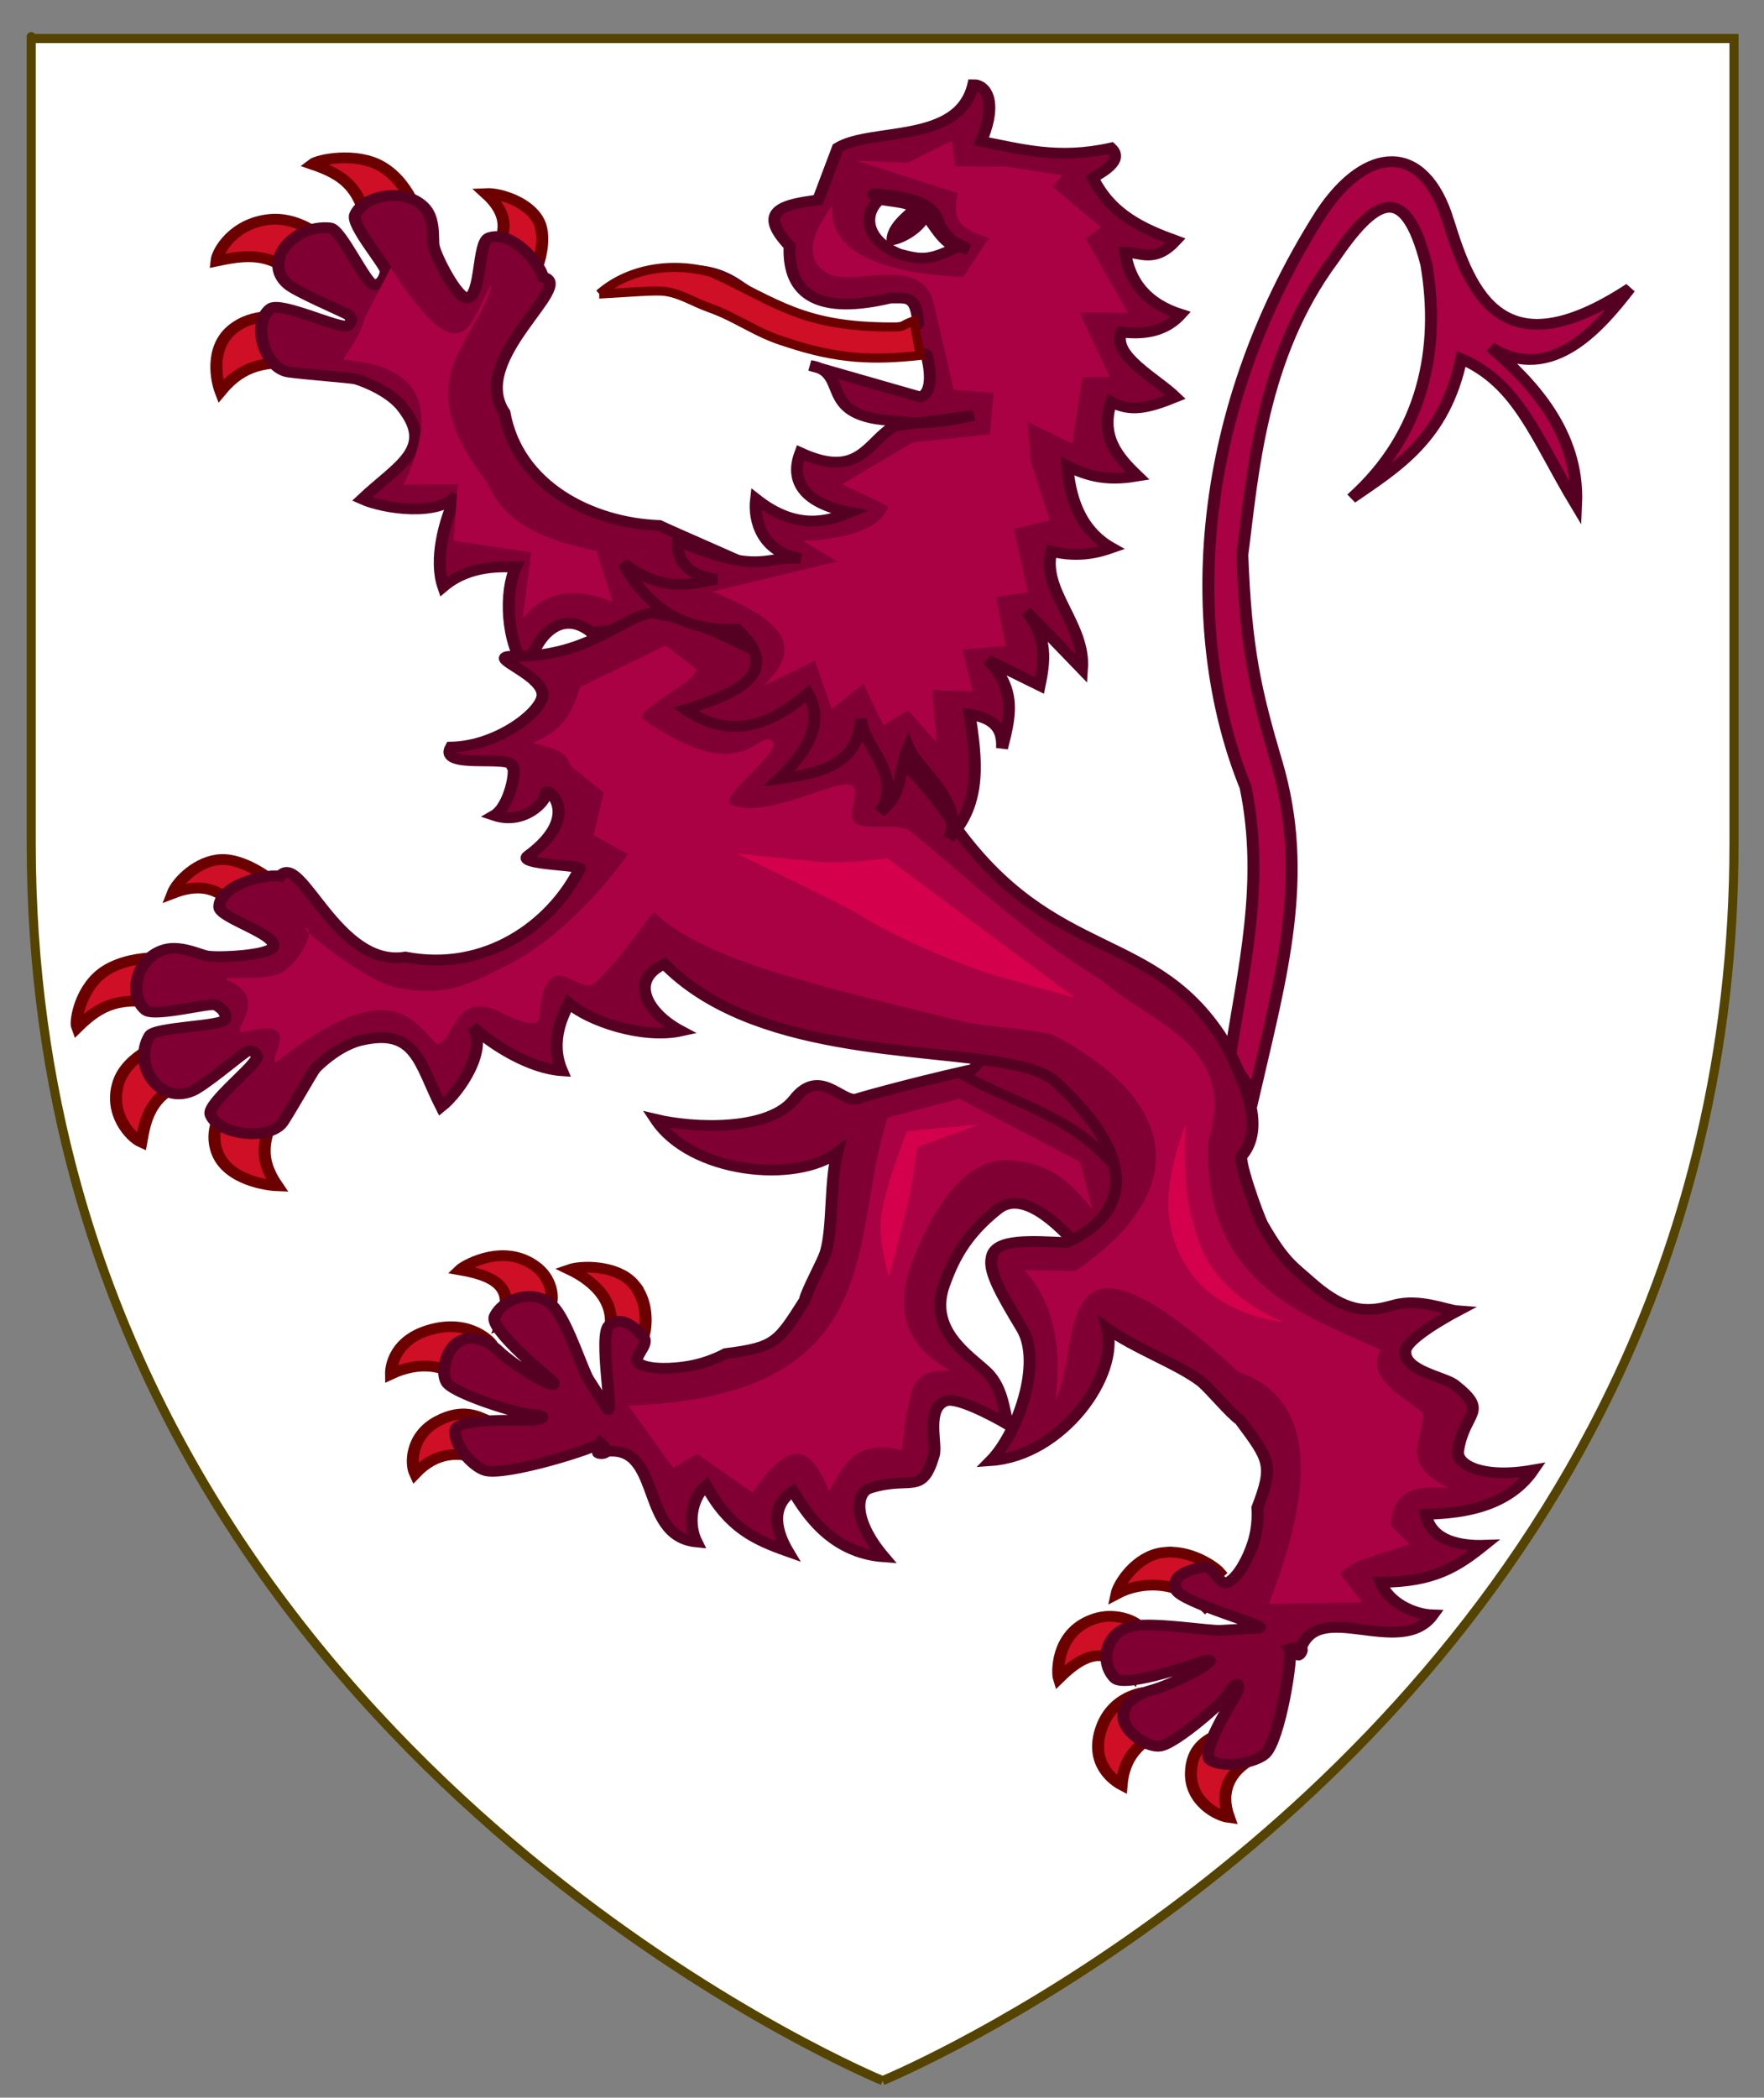
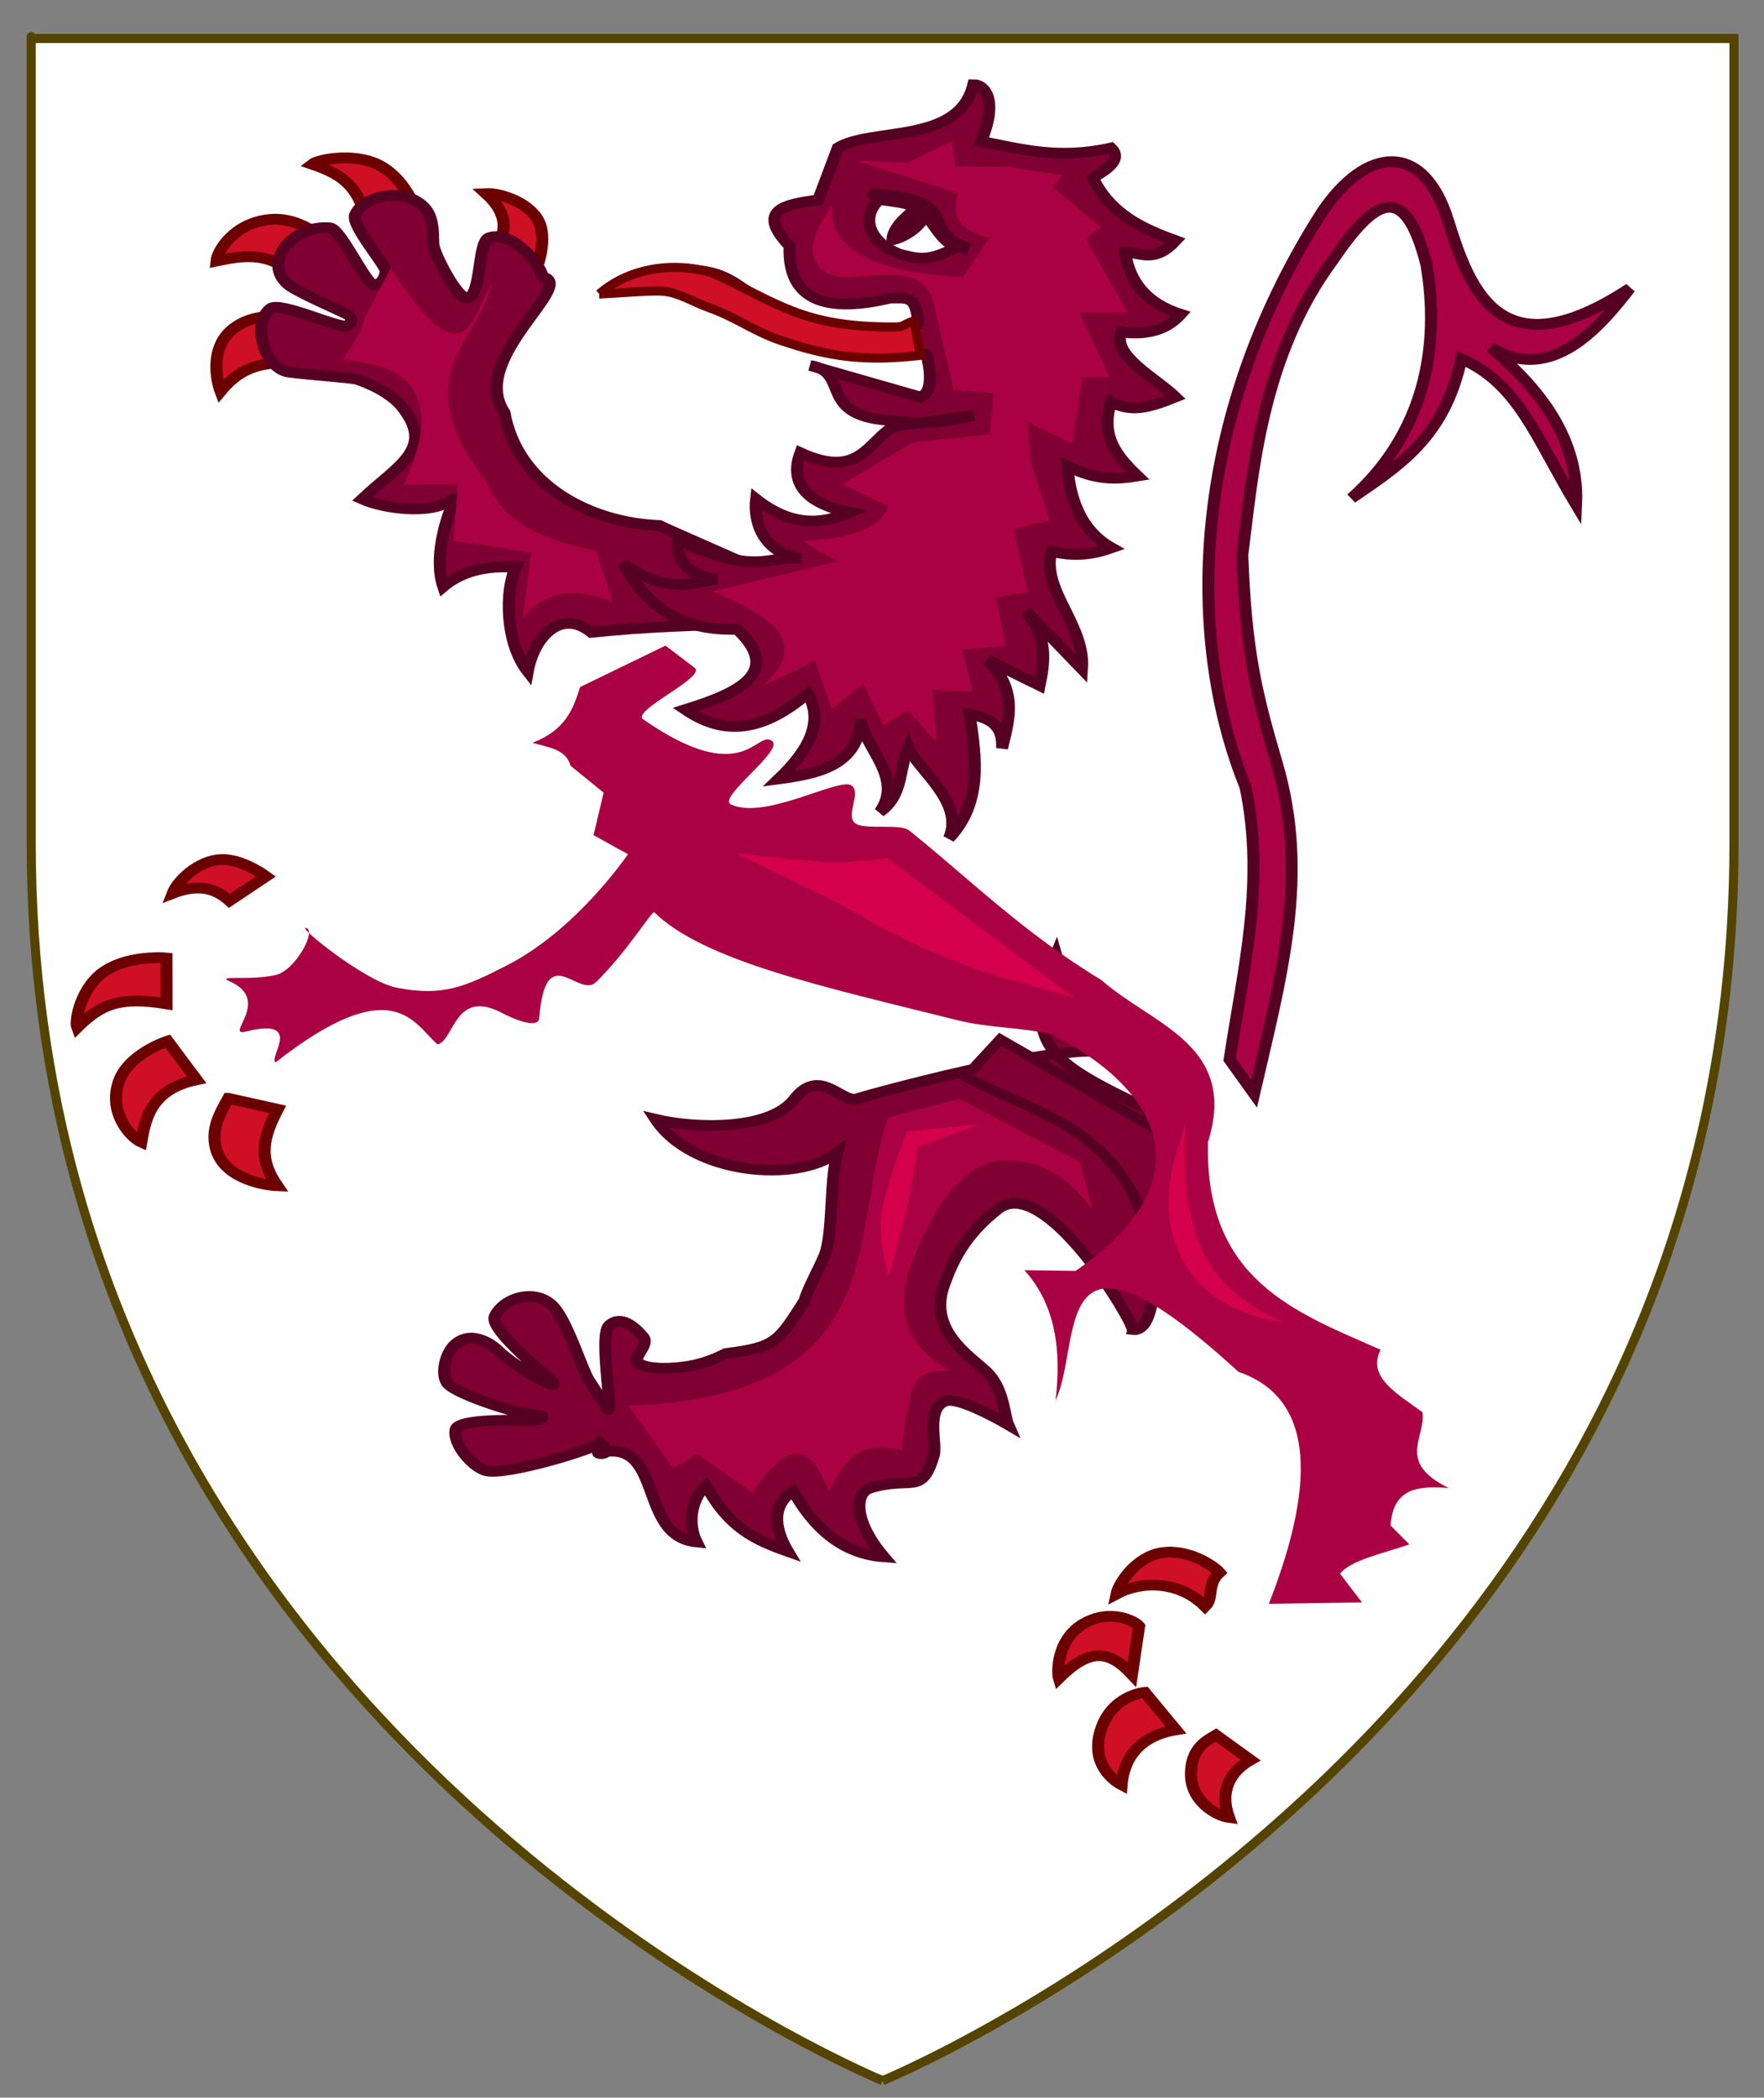
<svg xmlns="http://www.w3.org/2000/svg" version="1.1" width="776.451" height="922.899" id="svg2" style="display:inline">
  <rect width="100%" height="100%" fill="#808080" stroke="none" />
  <defs id="defs4" />
  <g transform="translate(459.637,507.039)" id="layer1" style="display:inline">
    <g id="g54773">
      <g transform="translate(-1426.253,-111.222)" id="g21919">
        <g transform="translate(0,-80)" id="g18119" />
        <g transform="matrix(1.884,0,0,1.884,176.412,-288.203)" id="g164334" style="display:inline">
          <g transform="matrix(1.127,0,0,1.127,1613.046,344.645)" id="g11618-9-0-2" style="stroke-width:0.888;stroke-miterlimit:4;stroke-dasharray:none;display:inline" />
          <g transform="translate(1426.253,111.222)" id="g13998" style="display:inline" />
          <g transform="matrix(1.127,0,0,1.127,3386.642,407.953)" id="g11618-9-0-2-5" style="stroke-width:0.888;stroke-miterlimit:4;stroke-dasharray:none;display:inline" />
          <g transform="translate(-897.724,-194.827)" id="g34755-2-0" style="display:inline" />
          <g transform="translate(-1049.704,-504.131)" id="g45813-0" style="display:inline" />
          <g transform="matrix(0.677,0,0,0.677,423.099,-47.33)" id="g3248" style="display:inline">
            <g transform="translate(-62.857,-493.791)" id="g6475">
              <g transform="translate(62.857,493.791)" id="g6477" style="display:inline">
                <g id="g5810" />
                <g id="g6515">
                  <rect width="600" height="660" x="0" y="3.375078e-014" id="rect4923" style="fill:none;stroke:none;display:inline" />
                </g>
              </g>
-               <rect width="0" height="45.714" x="314.286" y="686.648" id="rect4632" style="fill:#ff0000;fill-opacity:1;stroke-width:5.394;stroke-miterlimit:4;stroke-dasharray:none" />
            </g>
          </g>
          <g transform="matrix(1.606,0,0,1.606,59.508,-1025.156)" id="g23393" style="display:inline">
            <path d="m 352.507,905.308 c 0,0 -91.536,-37.557 -117.225,-130.152 -4.193,-15.114 -6.632,-31.695 -6.632,-49.817 0,-129.151 0,-116.98 0,-116.98 l 247.713,0 0,116.98 c 0,30.794 -7.042,57.135 -17.767,79.396 -0.436,0.904 -0.878,1.802 -1.325,2.693 -1.015,2.019 -2.06,4.004 -3.132,5.955 -35.645,64.85 -101.633,91.925 -101.633,91.925 z" id="path1411" style="fill:#ffffff;fill-opacity:1;stroke:#554400;stroke-width:1.322;stroke-linecap:butt;stroke-linejoin:miter;stroke-miterlimit:4;stroke-opacity:1;stroke-dasharray:none" />
            <g transform="matrix(0.308,0,0,0.313,213.352,551.999)" id="g4076">
              <g transform="matrix(18.415,5.827,-6.726,16.321,15489.022,-4394.6)" id="g48275-9" style="stroke-width:0.289;stroke-miterlimit:4;stroke-dasharray:none;display:inline">
                <g transform="matrix(1.312,-0.165,0.165,1.312,-393.644,-126.661)" id="g47225-7-6" style="stroke:#ac8800;stroke-width:0.218;stroke-miterlimit:4;stroke-opacity:1;stroke-dasharray:none">
-                   <path d="m -237.068,477.837 c -0.035,-0.052 -0.09,-0.087 -0.137,-0.131 -0.378,-0.291 -0.991,-0.145 -1.18,-0.019 0.52,0.143 1.039,0.498 0.99,1.193 0.239,-0.006 0.279,-0.145 0.622,-0.141 0.016,-0.097 -0.011,-0.57 -0.295,-0.901 z m -1.674,0.139 c -0.085,-0.11 -0.213,-0.207 -0.384,-0.268 -0.635,-0.228 -1.161,0.329 -1.211,0.416 0.816,-0.024 1.047,0.24 0.979,0.906 l 0.792,-0.59 c 0.013,-0.082 -0.03,-0.284 -0.175,-0.464 z m -0.714,1.476 c 0,0 -0.452,-0.395 -1.098,-0.048 -0.646,0.346 -0.571,0.914 -0.537,1.052 0.42,-0.352 0.94,-0.454 1.483,-0.065 l 0.152,-0.938 z m 0.278,1.54 c -0.172,-0.037 -0.484,-0.154 -0.871,0.212 -0.417,0.394 -0.29,0.948 -0.163,1.125 0.266,-0.507 0.689,-0.631 1.107,-0.529 l -0.073,-0.807 z" id="path3069-3-3-3" style="fill:#ce0f25;fill-opacity:1;fill-rule:evenodd;stroke:#6c0000;stroke-width:0.218;stroke-linecap:butt;stroke-linejoin:miter;stroke-miterlimit:4;stroke-opacity:1;stroke-dasharray:none;display:inline" />
                  <g transform="matrix(0.068,0.016,0.016,-0.068,-242.54,499.738)" id="g2997-3-7-9" style="fill:none;stroke:#ac8800;stroke-width:3.11;stroke-miterlimit:4;stroke-opacity:1;stroke-dasharray:none;display:inline">
                    <g id="g3041-5-4-1" style="fill:none;stroke:#ac8800;stroke-width:3.11;stroke-miterlimit:4;stroke-opacity:1;stroke-dasharray:none">
                      <path d="m 16.685,277.092 c 12.978,9.778 19.073,-17.958 33.536,-12.825 -4.057,3.378 -6.893,10.164 -4.986,15.777 10.865,-8.422 18.416,-8.594 27.655,-7.902 -4.491,3.231 -10.278,9.154 -6.511,16.295 5.425,-3.789 16.659,-11.901 29.758,-6.851 -12.18,6.097 -14.837,13.553 -12.064,16.307 8.195,8.143 13.222,3.722 10.827,15.793 -0.673,3.392 -8.164,11.437 -4.034,15.613 2.19,2.215 12.648,1.422 17.575,0.804 -2.069,1.885 -5.612,9.004 -11.878,11.341 -6.266,2.337 -19.188,4.212 -21.064,17.974 -0.851,6.344 -1.732,14.559 2.988,25.675 6.299,14.836 46.183,-13.876 47.056,-16.129 10.167,3.268 -20.661,48.477 -18.073,58.838 -33.436,1.581 -44.524,-0.021 -47.834,30.093 3.677,-4.344 49.802,-29.883 50.119,-33.344 3.593,-30.063 -3.742,10.093 -22.129,13.51 -6.831,5.756 -52.441,-36.218 -56.49,-40.295 -3.116,-2.642 -12.754,4.228 -14.549,-7.054 -1.795,-11.282 -19.97,-19.06 -29.979,-20.977 15.364,-10.057 41.162,-0.911 46.905,11.951 2.156,-8.928 8.415,-19.64 9.997,-27.114 0.599,-2.831 0.41,-12.117 1.252,-15.1 -0.912,-13.809 -0.819,-15.526 -11.765,-22.806 -0.326,-0.445 -2.679,-4.191 -6.926,-7.363 -3.759,-2.807 -8.787,-5.352 -11.871,-5.115 -3.174,0.243 0.118,6.051 -2.717,7.455 -3.75,1.857 -8.036,3.073 -9.473,-0.803 -1.398,-3.771 13.476,-24.19 10.119,-21.926 l -8.036,5.418 c -2.639,1.779 -11.826,12.097 -17.124,14.832 -6.511,3.361 -13.344,-2.722 -12.996,-8.965 0.228,-4.107 21.212,-10.113 21.212,-10.113 5.839,-2.487 -9.053,-1.177 -16.55,1.779 0,0 -7.327,2.728 -10.081,-2.651 -1.879,-3.669 0.144,-10.464 2.93,-11.851 3.697,-1.841 20.589,0.156 23.027,1.249 4.572,2.05 4.529,0.248 1.075,-1.519 -1.962,-1.004 -17.339,-7.509 -16.329,-10.878 1.231,-4.106 8.725,-7.732 12.246,-7.238 5.392,0.757 23.147,18.272 23.392,20.235 6.423,-2.2 -1.95,-4.002 1.79,-2.12 z" id="path2975-1-0-0" style="fill:#800033;fill-opacity:1;stroke:#550022;stroke-width:3.11;stroke-linecap:butt;stroke-linejoin:miter;stroke-miterlimit:4;stroke-opacity:1;stroke-dasharray:none;display:inline" />
                    </g>
                  </g>
                  <g transform="matrix(0.067,0.022,0.022,-0.067,-253.096,500.744)" id="g2989-6-6-5" style="fill:none;stroke:#ac8800;stroke-width:3.11;stroke-miterlimit:4;stroke-opacity:1;stroke-dasharray:none;display:inline">
                    <path d="m 105.906,278.781 c -6.828,0.233 -12.953,7.036 -14.312,11.031 7.304,-3.114 12.389,-1.877 16.781,2.5 l 10.75,-7.969 c 0,0 -5.955,-4.946 -11.844,-5.531 -0.46,-0.046 -0.92,-0.047 -1.375,-0.031 z m -19.75,32.125 c -3.715,0.113 -9.545,0.882 -14.219,4.156 -7.327,5.133 -9.127,16.421 -8.344,18.656 7.147,-7.806 12.64,-10.203 26.312,-7.688 L 89.844,311 c 0,0 -1.458,-0.161 -3.688,-0.094 z m 4.125,27.344 c 0,0 -11.844,4.113 -14.5,13.656 -2.833,10.18 3.805,17.977 6.812,19.469 1.14,-7.101 2.444,-17.269 16.25,-20.406 L 90.281,338.25 z m 17.938,18.844 c -2.023,4.172 -5.753,10.447 -3.188,17.781 3.125,8.934 14.491,10.798 17.688,10.938 -5.743,-9.26 -4.154,-15.86 0.062,-25.062 l -14.562,-3.656 z" transform="matrix(0.697,-0.535,-0.535,-0.698,9.157,880.92)" id="path3055-3-1-8" style="fill:#ce0f25;fill-opacity:1;fill-rule:evenodd;stroke:#6c0000;stroke-width:3.537;stroke-linecap:butt;stroke-linejoin:miter;stroke-miterlimit:4;stroke-opacity:1;stroke-dasharray:none;display:inline" />
                    <g id="g2997-4-9-1" style="fill:none;stroke:#ac8800;stroke-width:3.11;stroke-miterlimit:4;stroke-opacity:1;stroke-dasharray:none">
                      <g id="g3041-8-4-9" style="fill:none;stroke:#ac8800;stroke-width:3.11;stroke-miterlimit:4;stroke-opacity:1;stroke-dasharray:none">
                        <path d="m 48.549,573.98 c -4.185,-0.117 -41.067,-3.24 -42.867,-3.276 -15.602,-8.403 -37.41,-8.843 -51.154,7.407 -16.118,8.413 -2.825,41.187 -11.548,38.419 -3.29,3.481 -14.211,7.325 -17.84,2.564 -1.944,-2.55 7.273,-15.564 4.055,-17.668 -2.191,-1.432 -13.147,6.088 -15.173,8.421 -1.158,1.333 -3.473,6.591 -7.414,8.106 -7.363,2.832 -15.719,-4.694 -14.593,-10.818 0.572,-3.113 14.598,-8.478 15.223,-9.899 0.708,-1.611 0.981,-3.944 -0.691,-4.854 -1.814,-0.987 -15.585,9.391 -18.144,8.248 -8.711,-3.892 -10.193,-17.409 -0.989,-19.461 3.092,-0.689 15.122,0.452 17.526,0.45 2.133,-0.002 2.232,-1.895 1.816,-2.763 -0.948,-1.975 -18.626,-2.74 -19.688,-6.011 -2.042,-6.29 7.792,-15.482 13.508,-13.152 4.436,1.808 14.27,6.595 15.821,7.087 0.776,0.246 8.336,1.666 14.11,-0.561 14.169,-5.879 8.281,-14.734 5.233,-28.119 6.34,0.458 19.665,5.742 20.405,13.411 1.028,-8.003 4.634,-18.892 10.62,-24.29 2.627,9.09 10.398,12.695 13.227,14.402 1.013,-7.309 8.861,-20.025 18.11,-24.145 -3.745,9.325 -2.002,19.973 8.354,17.993 45.329,34.496 99.501,53.595 42.094,38.509 z" id="path2975-8-6-0" style="fill:#800033;fill-opacity:1;stroke:#550022;stroke-width:3.11;stroke-linecap:butt;stroke-linejoin:miter;stroke-miterlimit:4;stroke-opacity:1;stroke-dasharray:none;display:inline" />
                      </g>
                    </g>
                  </g>
                  <path d="m -226.377,480.899 c -0.063,0.003 -0.121,0.032 -0.183,0.049 -0.445,0.171 -0.639,0.771 -0.63,0.997 0.393,-0.37 1.065,-0.505 1.633,-0.102 0.119,-0.207 -0.078,-0.437 0.104,-0.728 -0.074,-0.064 -0.492,-0.288 -0.923,-0.217 z m -0.753,1.501 c -0.138,0.015 -0.288,0.074 -0.429,0.188 -0.525,0.424 -0.323,1.163 -0.275,1.251 0.404,-0.709 0.75,-0.769 1.283,-0.364 l -0.091,-0.983 c -0.063,-0.054 -0.258,-0.123 -0.487,-0.092 z m 0.889,1.378 c 0,0 -0.573,0.18 -0.613,0.913 -0.04,0.732 0.484,0.963 0.618,1.006 -0.082,-0.541 0.102,-1.039 0.717,-1.3 z m 1.459,0.564 c -0.122,0.128 -0.384,0.333 -0.273,0.854 0.119,0.561 0.658,0.741 0.876,0.724 -0.295,-0.491 -0.18,-0.917 0.124,-1.221 z" id="path3069-2-5" style="fill:#ce0f25;fill-opacity:1;fill-rule:evenodd;stroke:#6c0000;stroke-width:0.218;stroke-linecap:butt;stroke-linejoin:miter;stroke-miterlimit:4;stroke-opacity:1;stroke-dasharray:none;display:inline" />
                  <g transform="matrix(1.971,-0.772,0.775,1.98,-4011.026,464.869)" id="g25214-7-8-0-4" style="fill-rule:evenodd;stroke:#ac8800;stroke-width:0.103;stroke-miterlimit:4;stroke-opacity:1;stroke-dasharray:none;display:inline" />
                  <path d="m -227.501,453.509 c 0.719,1.332 1.642,2.772 3.535,0.614 -0.341,0.836 -0.948,2.228 -2.21,1.713 0.852,0.511 1.962,1.316 2.232,2.77 -1.026,-1.174 -1.573,-2.163 -2.702,-2.427 0.061,1.645 -0.654,2.39 -1.321,3.189 1.005,-1.576 0.897,-3.338 0.274,-4.914 -0.773,-1.607 -1.224,-1.08 -1.682,0.274 -0.846,2.208 -0.457,4.574 -0.279,6.188 0.487,1.844 0.851,2.641 1.548,3.966 1.105,2.1 1.051,4.187 1.1,6.635 l -0.591,-0.579 c -0.164,-1.816 -0.161,-3.631 -0.949,-5.447 -1.717,-2.654 -2.666,-6.991 -1.244,-11.651 0.493,-1.505 1.491,-1.814 2.289,-0.331 z" id="rect47014-0-8" style="fill:#aa0044;fill-opacity:1;stroke:#550022;stroke-width:0.218;stroke-miterlimit:4;stroke-opacity:1;stroke-dasharray:none" />
                  <path d="m -231.768,471.445 3.484,1.268 -0.034,1.888 c -0.992,-1.923 -2.68,-1.858 -3.891,-2.287 z" id="rect3269-9" style="fill:#800033;fill-opacity:1;stroke:#550022;stroke-width:0.204;stroke-miterlimit:4;stroke-opacity:1;stroke-dasharray:none;display:inline" />
                  <g transform="matrix(0.045,-0.054,-0.054,-0.045,-209.459,495.719)" id="g2989-88-8" style="fill:none;stroke:#ac8800;stroke-width:3.11;stroke-miterlimit:4;stroke-opacity:1;stroke-dasharray:none;display:inline">
                    <path d="m 105.906,278.781 c -6.828,0.233 -12.953,7.036 -14.312,11.031 7.304,-3.114 12.389,-1.877 16.781,2.5 l 10.75,-7.969 c 0,0 -5.955,-4.946 -11.844,-5.531 -0.46,-0.046 -0.92,-0.047 -1.375,-0.031 z m -19.75,32.125 c -3.715,0.113 -9.545,0.882 -14.219,4.156 -7.327,5.133 -9.127,16.421 -8.344,18.656 7.147,-7.806 12.64,-10.203 26.312,-7.688 L 89.844,311 c 0,0 -1.458,-0.161 -3.688,-0.094 z m 4.125,27.344 c 0,0 -11.844,4.113 -14.5,13.656 -2.833,10.18 3.805,17.977 6.812,19.469 1.14,-7.101 2.444,-17.269 16.25,-20.406 L 90.281,338.25 z m 17.938,18.844 c -2.023,4.172 -5.753,10.447 -3.188,17.781 3.125,8.934 14.491,10.798 17.688,10.938 -5.743,-9.26 -4.154,-15.86 0.062,-25.062 l -14.562,-3.656 z" transform="matrix(0.697,-0.535,-0.535,-0.698,9.157,880.92)" id="path3055-0-4" style="fill:#ce0f25;fill-opacity:1;fill-rule:evenodd;stroke:#6c0000;stroke-width:3.537;stroke-linecap:butt;stroke-linejoin:miter;stroke-miterlimit:4;stroke-opacity:1;stroke-dasharray:none;display:inline" />
                    <g id="g2997-31-8" style="fill:none;stroke:#ac8800;stroke-width:3.11;stroke-miterlimit:4;stroke-opacity:1;stroke-dasharray:none">
                      <g id="g3041-2-3" style="fill:none;stroke:#ac8800;stroke-width:3.11;stroke-miterlimit:4;stroke-opacity:1;stroke-dasharray:none">
-                         <path d="m 16.685,277.092 c 12.978,9.778 19.073,-17.958 33.536,-12.825 -4.057,3.378 -6.893,10.164 -4.986,15.777 10.865,-8.422 18.416,-8.594 27.655,-7.902 -4.491,3.231 -10.278,9.154 -6.511,16.295 5.425,-3.789 16.659,-11.901 29.758,-6.851 -12.18,6.097 -14.837,13.553 -12.064,16.307 8.195,8.143 13.222,3.722 10.827,15.793 -0.673,3.392 -8.164,11.437 -4.034,15.613 2.19,2.215 12.648,1.422 17.575,0.804 -2.069,1.885 -5.612,9.004 -11.878,11.341 -6.266,2.337 -11.378,5.07 -13.254,18.831 -0.851,6.344 -1.893,8.614 0.21,20.505 0.423,2.39 6.805,20.539 8.099,19.179 10.167,3.268 13.262,17.481 15.85,27.842 6.092,38.125 -21.503,45.571 -17.336,94.129 4.344,27.744 -7.505,77.728 -25.012,96.138 -8.289,4.025 -20.804,-0.383 -36.912,12.673 -4.005,2.341 3.958,-10.25 0.111,-14.448 -3.231,-3.526 -18.136,-4.387 -27.739,2.745 -6.675,-3.246 11.093,-11.155 9.284,-14.09 0.41,-1.336 -7.492,-8.841 -12.347,-8.428 4.462,-7.181 13.369,-4.84 14.2,-3.234 1.56,3.016 4.976,-10.857 -14.324,-11.398 -4.185,-0.117 10.086,-11.148 8.286,-11.185 -15.602,-8.403 -37.41,-8.843 -51.154,7.407 -16.118,8.413 -2.825,41.187 -11.548,38.419 -3.29,3.481 -14.211,7.325 -17.84,2.564 -1.944,-2.55 7.273,-15.564 4.055,-17.668 -2.191,-1.432 -13.147,6.088 -15.173,8.421 -1.158,1.333 -3.473,6.591 -7.414,8.106 -7.363,2.832 -15.719,-4.694 -14.593,-10.818 0.572,-3.113 14.598,-8.478 15.223,-9.899 0.708,-1.611 0.981,-3.944 -0.691,-4.854 -1.814,-0.987 -15.585,9.391 -18.144,8.248 -8.711,-3.892 -10.193,-17.409 -0.989,-19.461 3.092,-0.689 15.122,0.452 17.526,0.45 2.133,-0.002 2.232,-1.895 1.816,-2.763 -0.948,-1.975 -18.626,-2.74 -19.688,-6.011 -2.042,-6.29 7.792,-15.482 13.508,-13.152 4.436,1.808 14.27,6.595 15.821,7.087 0.776,0.246 8.336,1.666 14.11,-0.561 14.169,-5.879 8.281,-14.734 5.233,-28.119 6.34,0.458 19.665,5.742 20.405,13.411 1.028,-8.003 4.634,-18.892 10.62,-24.29 2.627,9.09 10.398,12.695 13.227,14.402 1.013,-7.309 8.861,-20.025 18.11,-24.145 -3.745,9.325 -2.002,19.973 8.354,17.993 2.377,-34.782 38.26,-59.943 53.182,-77.576 3.677,-4.344 6.081,-8.232 6.398,-11.694 3.593,-30.063 -7.408,-41.873 -25.795,-38.456 -6.831,5.756 -13.945,12.519 -17.994,8.442 -3.116,-2.642 -4.404,-9.814 -6.199,-21.096 -1.795,-11.282 -19.429,-23.44 -29.438,-25.356 15.364,-10.057 41.162,-0.911 46.905,11.951 2.156,-8.928 8.415,-19.64 9.997,-27.114 0.599,-2.831 0.41,-12.117 1.252,-15.1 -0.912,-13.809 -0.819,-15.526 -11.765,-22.806 -0.326,-0.445 -2.679,-4.191 -6.926,-7.363 -3.759,-2.807 -8.787,-5.352 -11.871,-5.115 -3.174,0.243 0.118,6.051 -2.717,7.455 -3.75,1.857 -8.036,3.073 -9.473,-0.803 -1.398,-3.771 13.476,-24.19 10.119,-21.926 l -8.036,5.418 c -2.639,1.779 -11.826,12.097 -17.124,14.832 -6.511,3.361 -13.344,-2.722 -12.996,-8.965 0.228,-4.107 21.212,-10.113 21.212,-10.113 5.839,-2.487 -9.053,-1.177 -16.55,1.779 0,0 -7.327,2.728 -10.081,-2.651 -1.879,-3.669 0.144,-10.464 2.93,-11.851 3.697,-1.841 20.589,0.156 23.027,1.249 4.572,2.05 4.529,0.248 1.075,-1.519 -1.962,-1.004 -17.339,-7.509 -16.329,-10.878 1.231,-4.106 8.725,-7.732 12.246,-7.238 5.392,0.757 23.147,18.272 23.392,20.235 6.423,-2.2 -1.95,-4.002 1.79,-2.12 z" id="path2975-4-8" style="fill:#800033;fill-opacity:1;stroke:#550022;stroke-width:3.11;stroke-linecap:butt;stroke-linejoin:miter;stroke-miterlimit:4;stroke-opacity:1;stroke-dasharray:none;display:inline" />
-                       </g>
+                         </g>
                    </g>
                    <path d="m -477.528,-382.291 c 3.131,1.193 6.22,2.355 9.275,3.494 3.957,1.476 -11.385,17.166 -7.476,18.443 31.571,10.315 28.639,-7.075 33.585,-5.272 4.024,1.468 -8.002,20.201 -3.766,20.79 9.954,1.384 23.865,-16.978 27.635,-15.548 3.184,1.207 1.302,8.647 4.527,9.908 2.93,1.145 10.962,-3.895 13.942,-2.692 18.563,7.495 37.984,17.97 61.713,23.988 16.522,7.772 39.759,5.547 41.888,34.744 12.618,37.666 37.912,38.624 62.564,41.44 -0.779,8.59 8.432,10.519 16.321,13.33 3.445,6.496 -1.635,15.834 13.882,18.306 -7.152,1.942 -13.729,4.377 -10.542,15.182 l 6.454,3.51 c -5.375,4.648 -12.822,9.297 -14.069,13.945 l 8.168,5.898 -22.621,8.427 c -0.296,-39.643 -10.321,-59.827 -30.188,-60.324 -64.097,-31.151 -40.774,5.697 -41.927,23.507 -3.471,-14.179 -9.378,-25.922 -20.355,-32.595 l 12.555,-4.218 c 21.863,-33.566 6.437,-55.647 -28.813,-62.156 -8.698,0.77 -16.173,3.743 -24.549,4.32 -35.989,2.481 -67.778,5.83 -84.772,-3.088 -0.765,-0.402 -2.626,12.572 -7.411,23.98 -2.541,6.058 -16.634,-7.521 -10.372,14.613 0.886,3.131 -5.843,2.584 -9.437,1.881 -14.209,-2.776 -9.103,11.503 -12.826,14.091 -7.775,-3.503 -18.056,-16.44 -37.842,18.869 -2.263,-0.774 2.583,-14.788 -10.33,-5.788 -4.79,3.338 3.468,-10.774 -8.782,-12.252 -4.386,-0.529 5.131,-1.895 10.698,-5.784 4.215,-2.945 5.609,-15.558 2.683,-15.303 -2.609,0.228 19.606,9.386 27.897,8.391 12.275,-1.474 16.783,-6.205 24.85,-15.536 13.445,-15.553 18.486,-39.593 18.732,-40.655 l -10.294,-2.205 -1.688,-12.392 -10.748,-4.457 c -2.773,-4.198 -7.34,-3.015 -11.537,-2.938 6.926,-6.412 6.605,-12.823 6.174,-19.235 z" transform="matrix(0.542,-0.84,-0.84,-0.542,0,0)" id="rect48077-7" style="fill:#aa0044;fill-opacity:1;stroke:none" />
                  </g>
                  <path d="m -238.691,454.464 c 0.51,-0.54 2.14,-0.541 2.124,-1.781 0.216,-0.052 0.517,0.239 0.394,1.09 0.743,-0.007 1.447,0.064 2.342,-0.38 0.31,0.206 -0.1,0.557 -0.188,0.661 0.482,0.65 1.112,0.808 1.757,0.916 -0.274,0.533 -0.562,0.368 -0.846,0.426 0.211,0.575 0.619,0.929 1.27,1.009 -0.157,0.316 -0.438,0.543 -0.979,0.584 -0.065,0.503 0.819,0.77 1.26,1.071 -0.46,0.344 -0.729,0.471 -1.123,0.35 -0.044,0.731 0.364,1.061 0.806,1.36 -0.35,0.148 -0.727,0.256 -1.294,0.078 0.165,0.547 0.476,1.205 1.155,1.444 -0.187,0.125 -0.516,0.331 -1.054,0.306 -0.006,0.816 0.932,1.305 1.078,2.205 l -1.256,-0.924 c 0.507,0.437 0.555,0.925 0.576,1.416 l -1.038,-0.3 c 0.678,0.491 0.649,1.095 0.653,1.689 -0.077,-0.48 -0.38,-0.554 -0.73,-0.544 0.313,0.837 0.631,1.694 0.195,2.53 0.122,-0.779 -0.879,-1.24 -1.137,-1.639 -0.071,0.474 0.132,0.973 -0.213,1.392 0.287,-0.783 -0.598,-1.228 -0.757,-1.763 0.158,0.918 -0.483,1.238 -1.19,1.508 0.396,-0.672 0.554,-1.296 0.128,-1.803 -0.701,1.052 -1.402,1.119 -2.103,0.801 0.905,-0.556 1.553,-1.127 0.557,-1.791 -0.775,0.198 -1.55,0.097 -2.325,-0.854 0.883,0.437 1.277,0.142 1.738,-0.055 -0.643,0.064 -0.842,-0.354 -0.866,-0.605 1.632,0.377 1.629,-0.066 2.269,-0.135 -0.73,0.042 -1.02,-0.584 -1.068,-0.997 0.874,0.476 1.402,0.142 1.73,-0.11 -1.048,0.004 -1.195,-0.554 -1.151,-0.98 1.175,0.302 1.15,-0.496 1.549,-0.898 l 1.366,-0.522 c -0.861,0.425 -1.079,0.375 -1.492,0.431 -1.302,0.178 -0.887,-0.805 -1.644,-0.775 l 2.103,0.19 c 0.232,-0.154 0.015,-0.668 -0.081,-0.861 -0.038,-0.086 -1.438,0.525 -3.766,-0.29 -0.722,-0.253 -1.005,-0.062 -1.505,0.066 0.223,-0.373 0.84,-0.769 1.609,-0.407 1.839,0.866 3.47,0.079 3.372,0.049 -0.165,-0.57 -0.321,-0.455 -0.609,-0.397 -1.163,0.601 -1.836,0.384 -2.03,-0.63 -0.787,-0.595 -0.246,-0.81 0.3,-1.024 z" id="rect47011-9-5" style="fill:#800033;fill-opacity:1;stroke:#550022;stroke-width:0.218;stroke-miterlimit:4;stroke-opacity:1;stroke-dasharray:none" />
                  <path d="m -237.604,455.437 c 0.096,-0.043 -0.325,-0.186 -0.239,-0.203 0.205,-0.04 0.666,-0.084 0.937,0.013 0.125,0.044 0.235,0.118 0.311,0.233 0.079,0.119 -0.028,0.069 0.339,0.364 l 0.348,0.111 -1.649,-0.078 z" id="rect47037-5-0" style="fill:#550022;fill-opacity:1;stroke:#550022;stroke-width:0.218;stroke-miterlimit:4;stroke-opacity:1;stroke-dasharray:none" />
                  <path d="m -236.129,455.964 c -0.441,0.395 -0.599,0.383 -0.988,0.359 -0.64,-0.133 -0.85,-0.621 -0.596,-1.003 0.401,-0.021 0.502,-0.042 0.67,0.026 0.047,0.019 -0.328,0.401 -0.26,0.719 0.101,-0.034 0.412,-0.276 0.472,-0.616 0.15,0.08 0.392,0.455 0.703,0.515 z" id="path4977-5-2" style="fill:#ffffff;fill-opacity:1;fill-rule:evenodd;stroke:#550022;stroke-width:0.218;stroke-linecap:round;stroke-linejoin:round;stroke-miterlimit:4;stroke-opacity:1;stroke-dasharray:none;display:inline" />
                  <g transform="matrix(0.061,0.034,0.034,-0.061,-225.532,492.653)" id="g2989-8-2-5" style="fill:none;stroke:#ac8800;stroke-width:3.11;stroke-miterlimit:4;stroke-opacity:1;stroke-dasharray:none;display:inline" />
                </g>
                <path d="m -638.414,515.216 c 0.204,1.628 -1.133,3.036 1.723,5.043 0.788,0.919 1.902,0.979 3.096,0.824 l 0.838,1.153 c -0.949,-0.064 -1.635,0.24 -1.886,1.153 l -0.413,-1.739 -1.869,0.339 -0.423,-1.46 -1.224,0.45 c 0.173,-3.324 -1.795,-2.822 -2.525,-2.655 0.06,-0.403 0.175,-0.806 0.106,-1.208 l 0.131,-1.486 c 2.825,2.363 2.247,0.492 2.444,-0.413 z" id="rect48098-0" style="fill:#aa0044;fill-opacity:1;stroke:none" />
                <path d="m -620.32,531.944 3.323,0.611 0.716,1.095 c -0.706,-0.479 -1.355,-0.84 -2.325,-0.57 -1.036,0.288 -1.342,1.784 -1.271,3.665 0.125,1.078 0.625,1.875 1.864,2.117 -1.018,0.288 -0.632,0.927 -0.605,1.476 l 0.23,0.92 c -1.158,0.081 -1.201,0.858 -1.271,1.619 -0.677,-0.773 -1.33,-1.316 -1.732,0.658 l -1.612,-0.528 -0.41,0.551 -1.59,-1.205 c 5.924,-2.398 3.422,-6.052 3.236,-9.36 z" id="rect48101-1" style="fill:#aa0044;fill-opacity:1;stroke:none" />
                <path d="m -627.412,515.793 1.679,-0.83 -0.302,-1.069 -0.929,0.241 -1.296,-2.087 c -0.755,-1.045 -1.965,0.361 -2.663,0.17 -0.503,-0.138 -0.768,-0.587 -0.495,-1.744 0.342,1.287 1.908,1.261 3.63,0.746 l 0.23,-1.196 c -0.802,0.014 -1.018,-0.19 -1.124,-0.872 l -2.599,10e-4 1.182,-0.364 0.797,-0.906 0.313,0.612 1.158,-0.404 1.355,-0.238 -0.12,0.367 1.475,0.632 -0.242,0.406 1.644,1.531 -1.108,0.379 1.28,1.378 -0.614,0.236 0.38,1.745 -1.216,-0.181 0.446,0.984 0.966,1.312 -0.739,0.512 0.907,1.478 -0.684,0.378 0.674,1.157 -0.956,0.439 0.63,0.972 -0.935,0.291 0.576,1.28 -0.943,-0.572 -0.42,0.58 -0.838,-0.887 -0.485,0.895 -0.825,-1.086 -0.943,1.048 c 0.697,-1.51 -0.512,-1.828 -2.022,-1.958 l 2.563,-1.769 -0.973,-0.234 c 1.222,-0.522 1.651,-1.045 1.618,-1.567 l -1.249,-0.181 z" id="rect48104-5" style="fill:#aa0044;fill-opacity:1;stroke:none" />
              </g>
              <g transform="matrix(9,0,0,9.292,-1311.665,-5266.518)" id="g31418" style="display:inline">
                <g transform="matrix(0.731,0,0,0.731,-160.172,58.435)" id="g119507-6-2-0-6" style="stroke:#aa8800;stroke-opacity:1;display:inline">
                  <g transform="matrix(1.442,0,0,0.662,1041.022,704.838)" id="g20882-0-3-4-34-7-6" style="fill:#f8ec94;fill-opacity:1;stroke-width:1;stroke-miterlimit:4;stroke-dasharray:none;display:inline" />
                  <g transform="matrix(0.252,0,0,0.232,427.658,609.899)" id="g4095-2-3-5-7" style="fill:#f8ec94;fill-opacity:1;stroke:#aa8800;stroke-width:3.529;stroke-miterlimit:4;stroke-opacity:1;stroke-dasharray:none;display:inline" />
                  <path d="m 476.645,777.65 c 0,0 7.939,3.643 8.663,4.095 2.271,1.419 7.261,3.547 10.36,4.376 l 5.3,1.416 -13.485,-9.55 c 0,0 -2.952,0.377 -4.647,0.248 -2.959,-0.225 -6.191,-0.585 -6.191,-0.585 z" id="path42093-0-9-1-3-8-0-9-8-2-4-9" style="fill:#d4004b;fill-opacity:1;stroke:none;display:inline" />
                  <path d="m 508.928,796.163 c 0,0 -1.484,3.419 -1.231,6.091 0.142,1.5 0.671,2.899 1.579,4.098 2.277,3.005 6.659,3.355 6.659,3.355 0,0 -3.516,-1.248 -5.336,-4.017 -0.684,-1.04 -1.069,-2.342 -1.375,-3.569 -0.556,-2.229 -0.296,-5.958 -0.296,-5.958 z" id="path42095-13-7-9-0-7-9-7-0-5-7-4" style="fill:#d4004b;fill-opacity:1;stroke:none;display:inline" />
                  <path d="m 487.598,806.64 c 0,0 -0.685,-2.426 -0.593,-3.758 0.14,-2.037 1.896,-6.226 1.896,-6.226 l 5.169,-0.467 -4.41,1.544 c 0,0 -0.386,2.587 -0.689,3.838 -0.455,1.873 -1.373,5.069 -1.373,5.069 z" id="path42191-0-2-8-2-9-9-4-8-80-5-7" style="fill:#d4004b;fill-opacity:1;stroke:none;display:inline" />
                </g>
              </g>
            </g>
          </g>
        </g>
      </g>
    </g>
  </g>
  <style type="text/css" id="style33631" />
  <style type="text/css" id="style3" />
  <path d="m 263.792,129.348 c 11.99,-10.551 30.849,-14.738 49.726,-9.34 28.868,13.433 39.684,23.764 78.584,23.853 6.816,0.117 4.271,-0.734 10.223,-2.716 l 2.731,15.215 c -20.434,2.246 -36.166,1.813 -58.936,-5.78 -13.286,-3.986 -21.52,-10.789 -33.705,-15.111 -7.584,-2.653 -13.797,-7.034 -21.374,-7.407 -5.572,-0.253 -18.333,0.89 -27.25,1.286 z" id="rect3184-1" style="fill:#ce0f25;fill-opacity:1;stroke:#6c0000;stroke-width:4;stroke-miterlimit:4;stroke-opacity:1;stroke-dasharray:none;display:inline" />
</svg>